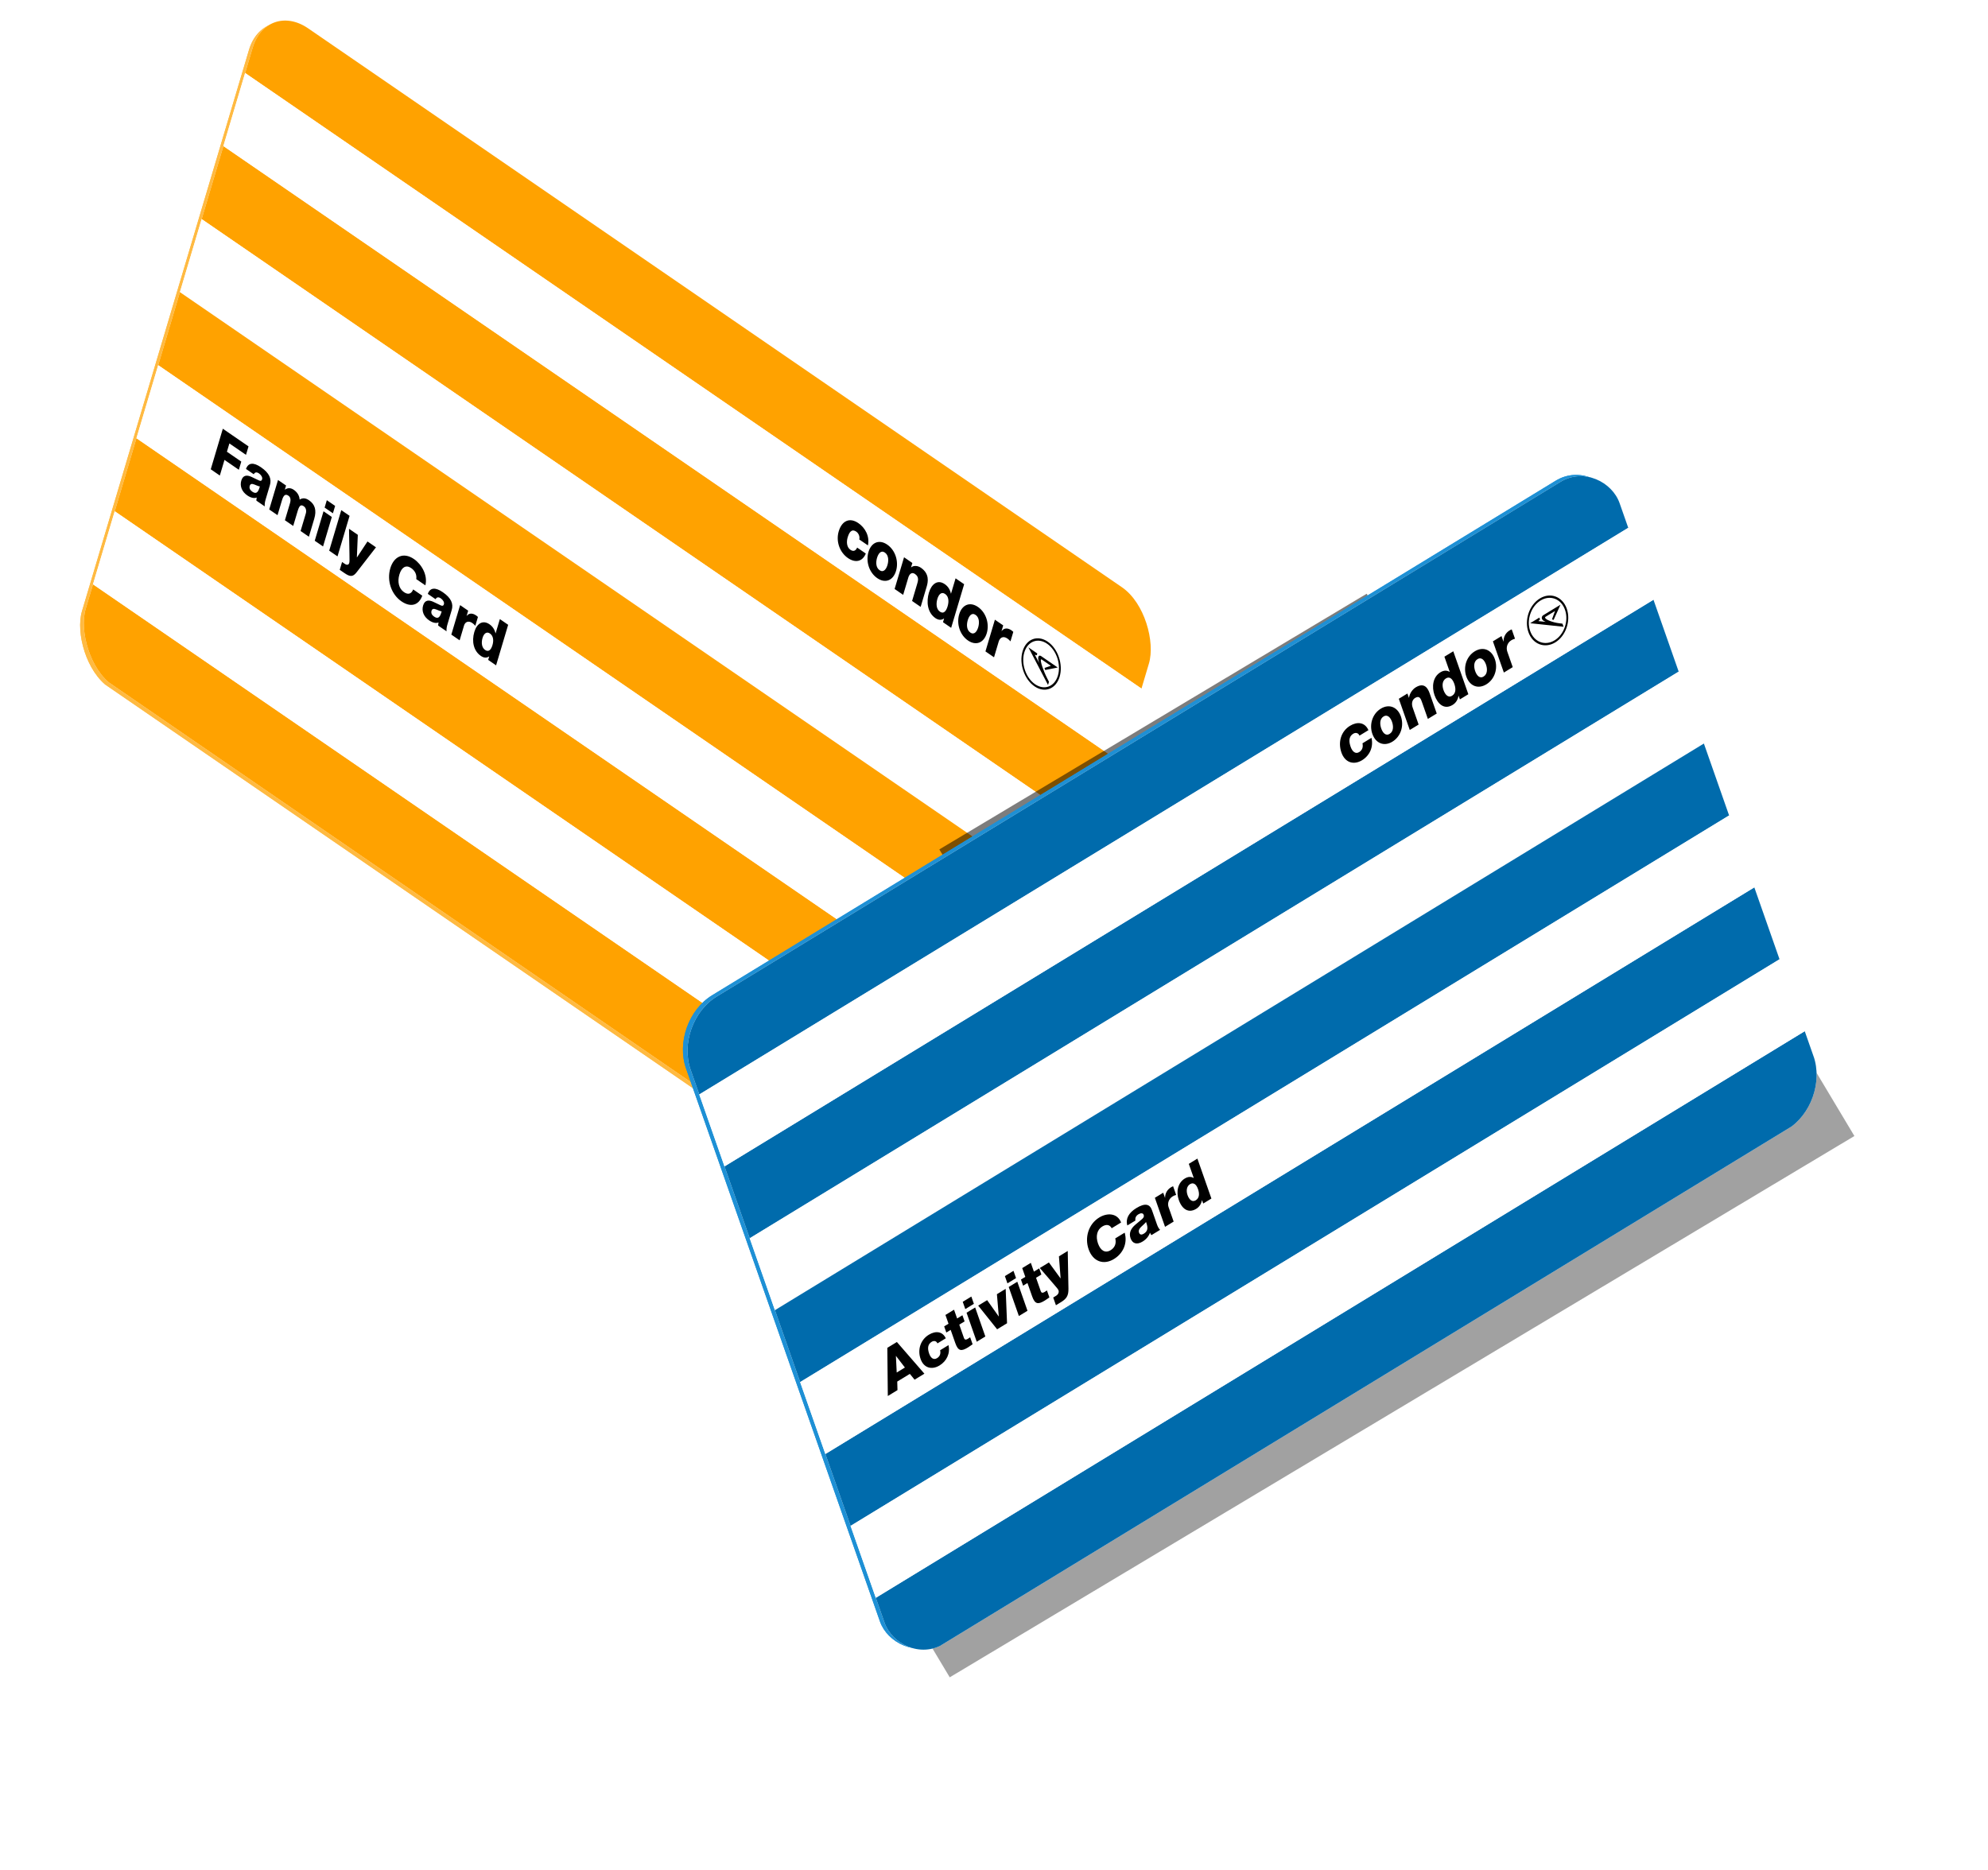
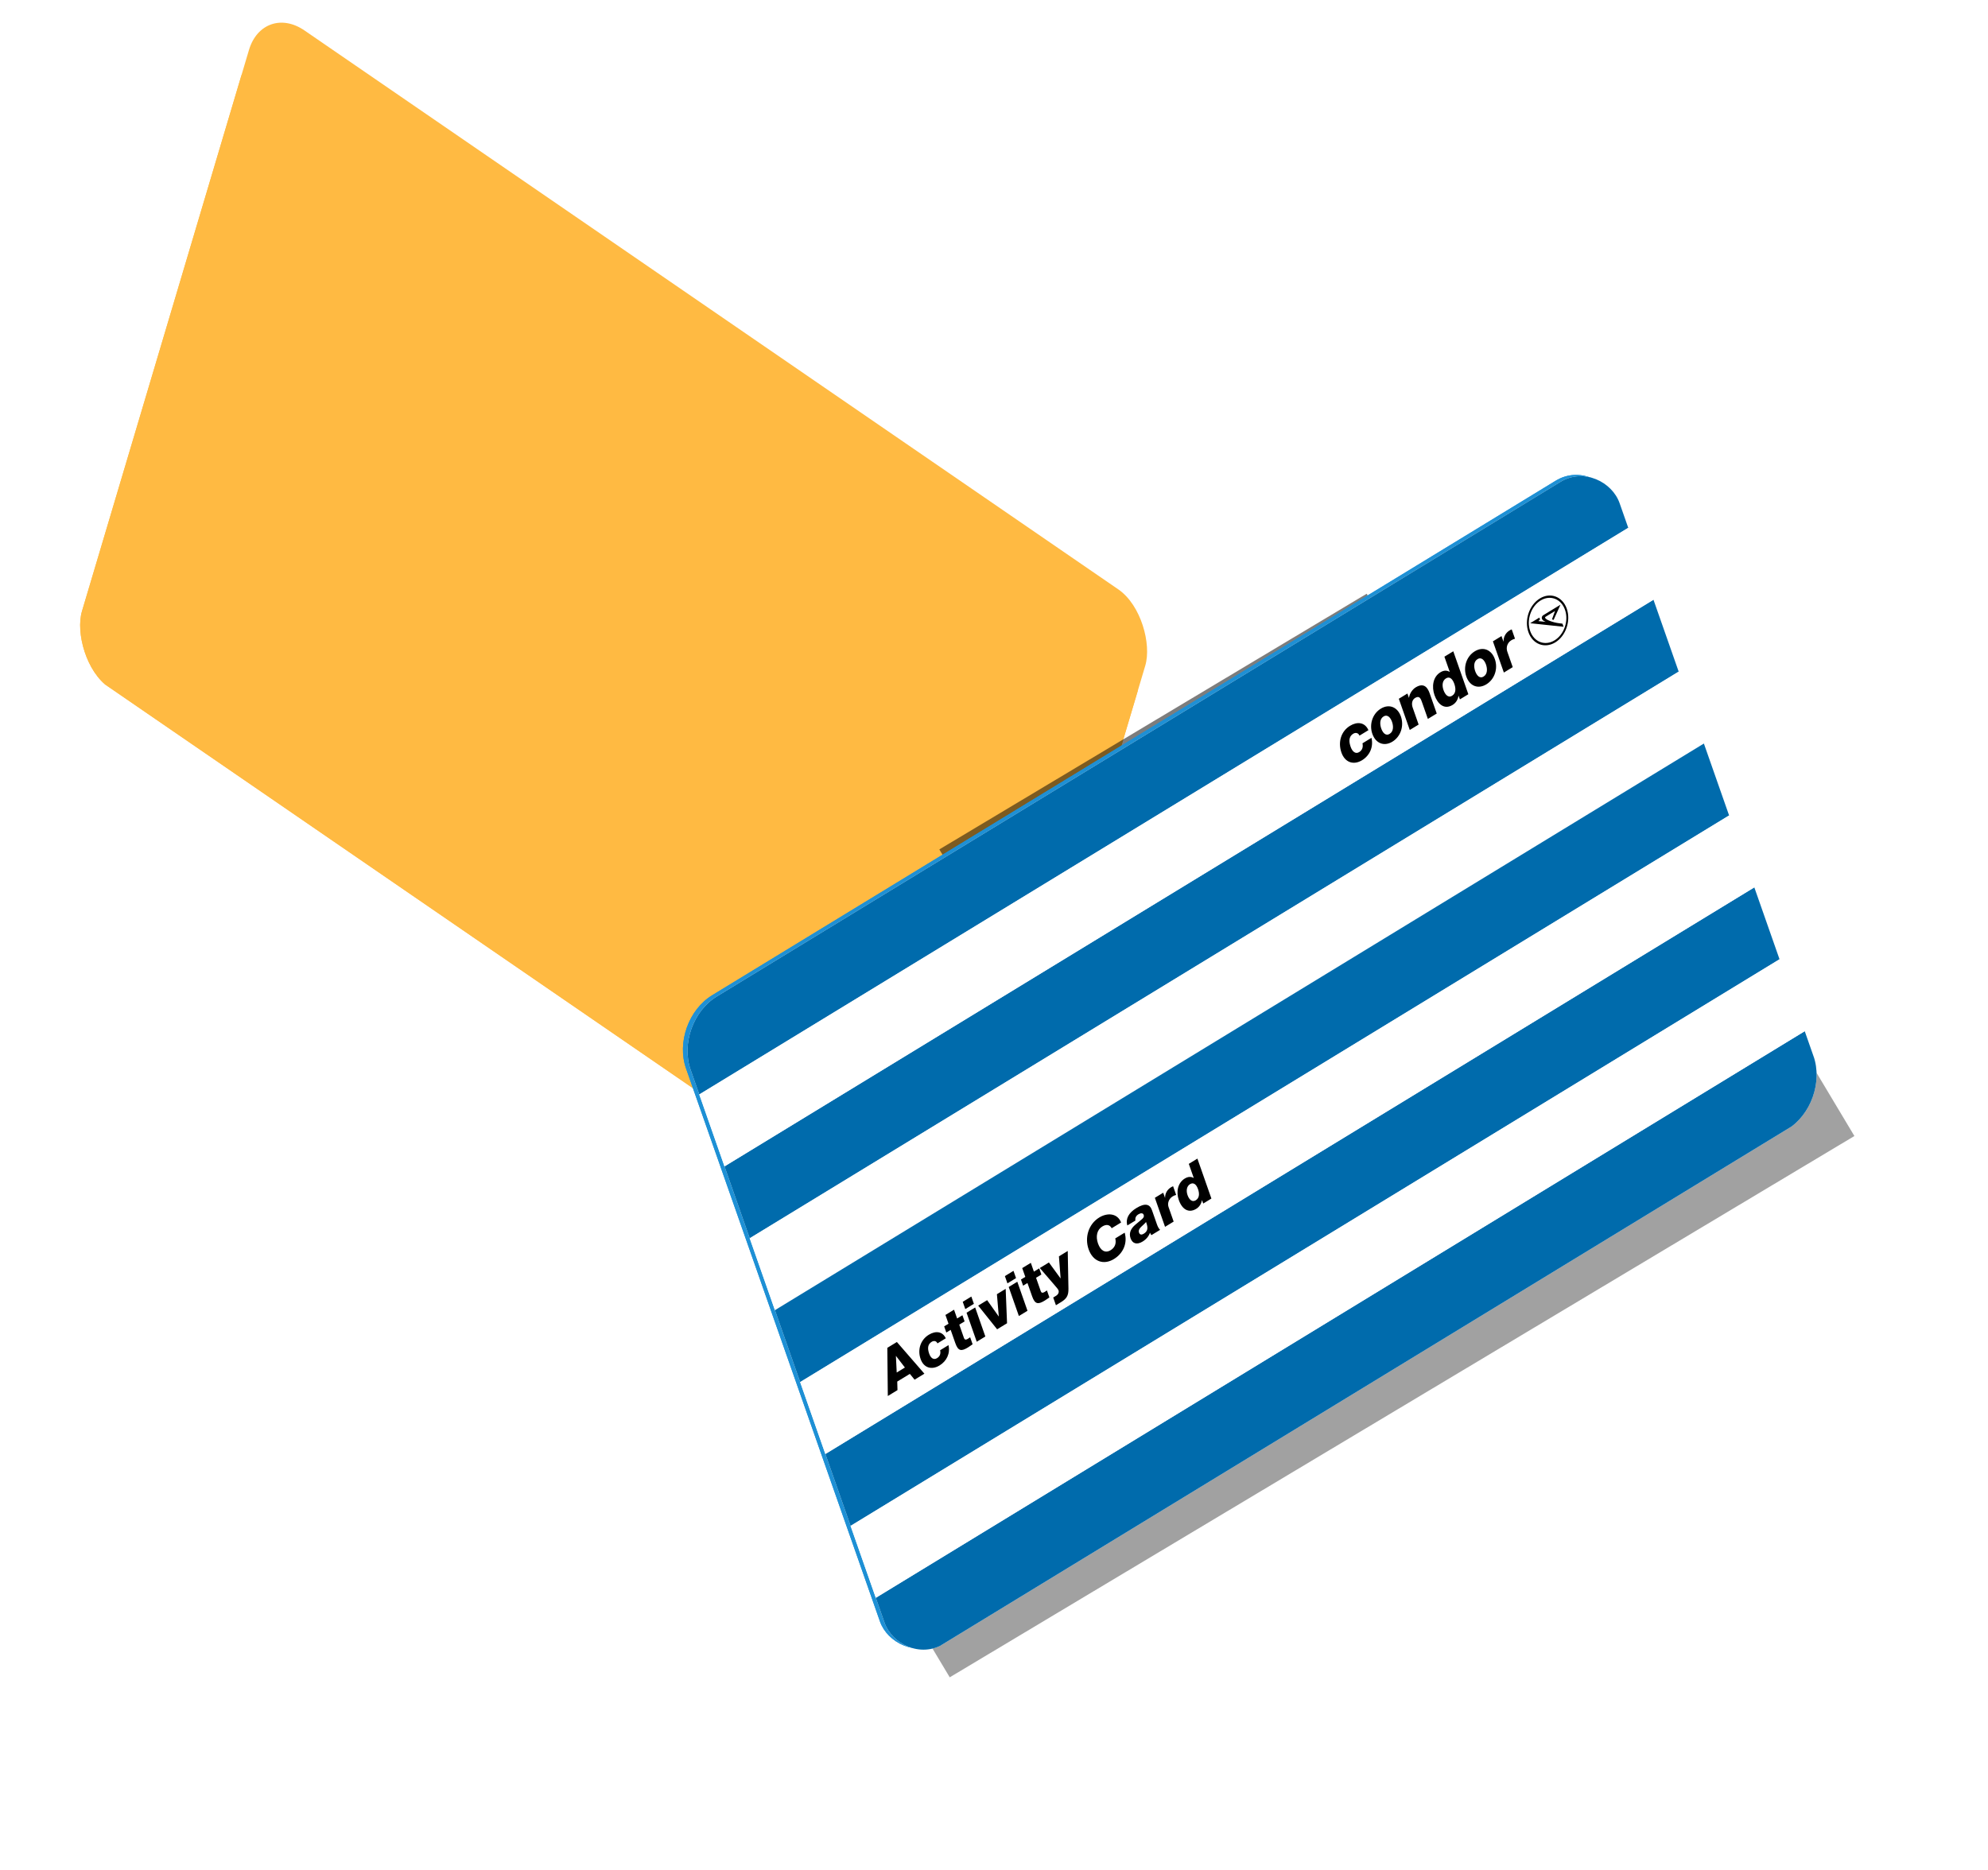
<svg xmlns="http://www.w3.org/2000/svg" width="574" height="540" viewBox="0 0 574 540" fill="none">
  <g filter="url(#filter0_f_4498_5930)">
    <rect x="67.484" y="159.523" width="304.406" height="49.721" transform="rotate(35 67.484 159.523)" fill="black" fill-opacity="0.51" />
  </g>
  <g clip-path="url(#clip0_4498_5930)">
    <g clip-path="url(#clip1_4498_5930)">
      <rect width="314.077" height="198.045" rx="14.448" transform="matrix(0.824 0.566 -0.285 0.958 75.996 0.609)" fill="#FFBA42" />
-       <rect width="314.078" height="22.005" transform="matrix(0.824 0.566 -0.285 0.958 76 0.602)" fill="#FFBA42" />
      <rect width="314.078" height="22.005" transform="matrix(0.824 0.566 -0.285 0.958 25.766 169.32)" fill="#FFBA42" />
      <rect width="314.078" height="22.005" transform="matrix(0.824 0.566 -0.285 0.958 63.441 42.781)" fill="#FFBA42" />
      <rect width="314.078" height="22.005" transform="matrix(0.824 0.566 -0.285 0.958 69.719 21.688)" fill="#FFBA42" />
      <rect width="314.078" height="22.005" transform="matrix(0.824 0.566 -0.285 0.958 57.16 63.875)" fill="#FFBA42" />
      <rect width="314.078" height="22.005" transform="matrix(0.824 0.566 -0.285 0.958 50.883 84.957)" fill="#FFBA42" />
      <rect width="314.078" height="22.005" transform="matrix(0.824 0.566 -0.285 0.958 38.324 127.145)" fill="#FFBA42" />
      <rect width="314.078" height="22.005" transform="matrix(0.824 0.566 -0.285 0.958 44.598 106.051)" fill="#FFBA42" />
      <rect width="314.078" height="22.005" transform="matrix(0.824 0.566 -0.285 0.958 32.047 148.234)" fill="#FFBA42" />
      <path fill-rule="evenodd" clip-rule="evenodd" d="M283.47 188.721L285.943 190.421L287.293 185.887C287.635 184.74 288.58 184.157 289.802 184.997C290.136 185.227 290.406 185.497 290.695 185.823L291.509 183.088C291.333 182.907 291.145 182.749 290.949 182.617C289.886 181.887 288.859 181.925 288.148 182.839L288.119 182.819L288.597 181.215L286.196 179.565L283.47 188.721ZM275.887 178.006C275.068 180.758 276.078 183.959 278.42 185.569C280.762 187.179 283.026 186.227 283.846 183.475C284.665 180.723 283.646 177.494 281.303 175.884C278.961 174.275 276.707 175.254 275.887 178.006ZM278.36 179.706C278.707 178.542 279.471 177.388 280.621 178.178C281.77 178.968 281.719 180.612 281.372 181.776C281.025 182.941 280.252 184.066 279.103 183.276C277.953 182.486 278.014 180.87 278.36 179.706ZM277.319 169.319L274.845 167.619L273.527 172.048L273.498 172.028C273.235 170.849 272.648 169.935 271.717 169.295C269.579 167.825 267.859 169.363 267.15 171.745C266.383 174.321 266.651 177.481 269.023 179.111C269.896 179.711 270.76 179.752 271.498 179.217L271.527 179.237L271.211 180.296L273.568 181.916L277.319 169.319ZM271.835 172.138C272.911 172.878 272.942 174.365 272.548 175.688C272.201 176.853 271.524 178.067 270.317 177.237C269.181 176.456 269.219 174.803 269.592 173.55C269.938 172.386 270.7 171.358 271.835 172.138L271.835 172.138ZM257.239 170.692L259.711 172.391L261.198 167.398C261.497 166.393 262.188 165.72 263.119 166.36C264.373 167.221 264.041 168.306 263.689 169.457L263.688 169.457C263.66 169.548 263.632 169.64 263.605 169.733L262.286 174.162L264.759 175.861L266.509 169.987C266.903 168.663 267.361 166.301 264.844 164.571C263.942 163.951 262.75 163.833 262.021 164.458L261.992 164.438L262.365 163.186L259.965 161.536L257.239 170.692ZM249.695 160.003C248.875 162.755 249.885 165.957 252.227 167.567C254.57 169.177 256.834 168.225 257.653 165.473C258.473 162.721 257.453 159.493 255.111 157.883C252.768 156.273 250.514 157.252 249.694 160.005L249.695 160.003ZM252.168 161.705C252.515 160.54 253.279 159.386 254.428 160.176C255.577 160.966 255.527 162.611 255.18 163.775C254.834 164.94 254.06 166.065 252.91 165.275C251.76 164.484 251.821 162.868 252.168 161.705ZM249.537 158.113C250.104 155.469 248.733 153.02 246.777 151.676C244.245 149.936 242.007 151.011 241.104 154.045C240.234 156.968 241.407 160.144 243.772 161.77C245.864 163.208 247.94 162.862 248.928 160.463L246.426 158.744C246.004 159.671 245.362 159.983 244.468 159.369C243.377 158.619 243.314 157.047 243.681 155.816C244.075 154.491 244.746 153.159 246.186 154.149C246.838 154.597 247.26 155.574 247.034 156.393L249.537 158.113ZM301.809 197.5L301.537 198.412L295.878 187.56L298.441 189.321L298.28 189.86L297.729 189.677L298.997 192.108C298.997 192.108 298.39 190.558 298.882 190.054C299.136 189.794 299.504 190.051 299.616 190.129L299.629 190.138L304.334 193.372L300.726 194.097L300.514 193.504L302.359 192.879L299.744 191.082L299.738 191.078C299.704 191.054 299.593 190.976 299.522 191.057C299.195 191.425 300.178 194.311 301.316 196.535L301.809 197.5ZM294.19 188.68C295.249 185.122 298.503 183.884 301.457 185.914C304.411 187.945 305.947 192.475 304.888 196.033C303.829 199.591 300.575 200.829 297.621 198.799C294.667 196.769 293.131 192.238 294.19 188.68ZM294.685 189.02C293.724 192.249 295.118 196.36 297.798 198.202L297.798 198.203C300.479 200.045 303.432 198.922 304.393 195.693C305.354 192.464 303.96 188.353 301.279 186.511C298.599 184.668 295.646 185.791 294.685 189.02Z" fill="#FFBA42" />
      <path d="M63.277 124.416L70.696 129.515L69.969 131.96L65.173 128.664L64.46 131.058L68.607 133.909L67.903 136.271L63.757 133.421L62.413 137.932L59.79 136.128L63.277 124.416ZM74.293 135.544C76.761 137.241 77.399 138.924 76.871 140.695L75.621 144.895C75.445 145.485 75.311 146.222 75.381 146.844L72.969 145.186C72.942 145.049 72.977 144.816 73.067 144.285C72.317 144.58 71.386 144.395 70.342 143.677C68.763 142.592 68.139 140.977 68.613 139.386C69.091 137.779 70.246 137.723 71.547 138.32C72.206 138.615 72.757 138.876 73.332 139.172C74.052 139.548 74.44 139.617 74.621 139.01C74.787 138.452 74.348 137.756 73.728 137.329C73.051 136.864 72.534 136.944 72.211 137.572L69.969 136.03C70.625 134.169 72.163 134.08 74.293 135.544ZM71.045 140.919C70.849 141.575 71.137 142.149 71.772 142.585C72.816 143.302 73.415 142.944 73.874 141.402L73.972 141.074C73.882 141.091 73.613 141.025 73.25 140.874L72.354 140.515C71.642 140.224 71.216 140.345 71.045 140.919ZM83.754 142.047C84.742 142.725 85.376 143.675 85.46 144.879C86.354 144.328 87.196 144.412 88.169 145.081C89.89 146.264 90.404 147.961 89.667 150.438L88.128 155.605L85.73 153.957L87.235 148.905C87.464 148.134 87.316 147.261 86.653 146.806C85.906 146.292 85.408 146.424 84.88 148.195L83.601 152.493L81.203 150.845L82.663 145.94C82.971 144.907 82.817 144.169 82.21 143.752C81.307 143.132 80.777 143.656 80.338 145.133L79.073 149.381L76.675 147.733L79.21 139.22L81.537 140.819L81.19 141.984L81.219 142.003C81.981 141.44 82.88 141.446 83.754 142.047ZM93.305 145.054L95.703 146.702L95.068 148.834L92.67 147.186L93.305 145.054ZM92.353 148.253L94.75 149.901L92.216 158.414L89.818 156.766L92.353 148.253ZM97.478 147.922L99.876 149.57L96.389 161.282L93.991 159.634L97.478 147.922ZM99.712 153.311L102.251 155.056L101.983 161.55L102.011 161.57L105.044 156.975L107.498 158.662L101.9 165.88C100.823 167.274 99.981 167.189 98.415 166.113L97.033 165.163L97.707 162.9L98.483 163.433C99.118 163.869 99.611 163.753 99.782 163.179C99.879 162.851 99.868 162.092 99.839 160.59L99.712 153.311ZM118.476 162.057C120.662 163.559 122.511 166.708 121.755 169.646L119.132 167.843C119.324 166.513 118.738 165.399 117.638 164.643C116.157 163.625 114.881 164.428 114.261 166.511C113.641 168.594 114.086 170.58 115.567 171.598C116.724 172.393 117.681 172.201 118.243 170.828L120.866 172.631C119.827 175.494 117.451 176.054 114.842 174.261C111.979 172.293 110.558 168.333 111.637 164.708C112.634 161.362 115.372 159.924 118.476 162.057ZM126.787 171.622C129.256 173.319 129.893 175.002 129.365 176.773L128.115 180.973C127.939 181.563 127.805 182.301 127.875 182.922L125.463 181.264C125.436 181.127 125.471 180.894 125.561 180.363C124.811 180.658 123.88 180.473 122.837 179.756C121.257 178.67 120.633 177.055 121.107 175.464C121.585 173.857 122.74 173.801 124.041 174.398C124.7 174.694 125.252 174.954 125.826 175.25C126.547 175.626 126.934 175.695 127.115 175.088C127.281 174.53 126.842 173.834 126.222 173.407C125.545 172.942 125.028 173.022 124.705 173.65L122.463 172.108C123.119 170.247 124.657 170.159 126.787 171.622ZM123.539 176.997C123.343 177.654 123.631 178.227 124.266 178.663C125.31 179.381 125.909 179.022 126.368 177.48L126.466 177.152C126.376 177.169 126.107 177.103 125.744 176.952L124.848 176.593C124.137 176.302 123.71 176.423 123.539 176.997ZM136.393 178.323C136.591 178.459 136.783 178.611 136.938 178.777L136.181 181.319C135.848 180.952 135.651 180.758 135.313 180.525C134.185 179.75 133.234 180.203 132.921 181.253L131.652 185.518L129.254 183.87L131.789 175.356L134.116 176.956L133.671 178.448L133.7 178.468C134.332 177.657 135.321 177.587 136.393 178.323ZM143.266 179.391L145.664 181.039L142.177 192.751L139.892 191.181L140.185 190.197L140.157 190.177C139.433 190.668 138.634 190.613 137.773 190.021C135.7 188.596 135.072 185.853 135.898 183.081C136.64 180.588 138.381 179.591 140.271 180.89C141.16 181.501 141.748 182.379 142.012 183.489L142.04 183.509L143.266 179.391ZM138.266 184.827C137.851 186.222 138.041 187.637 139.001 188.296C139.946 188.945 140.684 188.406 141.133 186.897C141.549 185.502 141.357 184.205 140.398 183.546C139.495 182.925 138.667 183.482 138.266 184.827Z" fill="#FFBA42" />
    </g>
  </g>
  <g clip-path="url(#clip2_4498_5930)">
    <g clip-path="url(#clip3_4498_5930)">
      <rect width="314.077" height="198.045" rx="14.448" transform="matrix(0.824 0.566 -0.285 0.958 77.051 0)" fill="white" />
      <rect width="314.078" height="22.005" transform="matrix(0.824 0.566 -0.285 0.958 77.051 0)" fill="#FFA200" />
      <rect width="314.078" height="22.005" transform="matrix(0.824 0.566 -0.285 0.958 26.817 168.721)" fill="#FFA200" />
      <rect width="314.078" height="22.005" transform="matrix(0.824 0.566 -0.285 0.958 64.492 42.18)" fill="#FFA200" />
      <rect width="314.078" height="22.005" transform="matrix(0.824 0.566 -0.285 0.958 70.772 21.09)" fill="white" />
      <rect width="314.078" height="22.005" transform="matrix(0.824 0.566 -0.285 0.958 58.213 63.27)" fill="white" />
      <rect width="314.078" height="22.005" transform="matrix(0.824 0.566 -0.285 0.958 51.935 84.36)" fill="#FFA200" />
      <rect width="314.078" height="22.005" transform="matrix(0.824 0.566 -0.285 0.958 39.376 126.541)" fill="#FFA200" />
      <rect width="314.078" height="22.005" transform="matrix(0.824 0.566 -0.285 0.958 45.655 105.45)" fill="white" />
      <rect width="314.078" height="22.005" transform="matrix(0.824 0.566 -0.285 0.958 33.097 147.63)" fill="white" />
      <path fill-rule="evenodd" clip-rule="evenodd" d="M284.533 188.112L287.006 189.812L288.356 185.277C288.697 184.131 289.642 183.548 290.864 184.388C291.199 184.617 291.469 184.888 291.757 185.214L292.572 182.478C292.396 182.297 292.207 182.14 292.011 182.008C290.949 181.278 289.921 181.315 289.211 182.23L289.182 182.21L289.659 180.605L287.259 178.955L284.533 188.112ZM276.95 177.396C276.13 180.148 277.14 183.35 279.483 184.96C281.825 186.57 284.089 185.618 284.908 182.865C285.728 180.113 284.708 176.885 282.366 175.275C280.024 173.665 277.769 174.644 276.95 177.396ZM279.423 179.097C279.769 177.932 280.534 176.779 281.683 177.569C282.832 178.359 282.781 180.002 282.435 181.167C282.088 182.331 281.314 183.457 280.165 182.667C279.016 181.877 279.076 180.261 279.423 179.097ZM278.381 168.71L275.908 167.01L274.589 171.438L274.56 171.418C274.298 170.239 273.711 169.326 272.78 168.686C270.641 167.216 268.921 168.754 268.212 171.136C267.445 173.712 267.714 176.872 270.085 178.502C270.958 179.101 271.822 179.143 272.56 178.607L272.589 178.627L272.274 179.687L274.631 181.306L278.381 168.71ZM272.897 171.529C273.974 172.269 274.004 173.756 273.61 175.079C273.264 176.243 272.587 177.457 271.379 176.627C270.244 175.847 270.281 174.194 270.654 172.941C271.001 171.777 271.763 170.749 272.897 171.529L272.897 171.529ZM258.302 170.083L260.774 171.782L262.26 166.789C262.56 165.783 263.251 165.11 264.182 165.75C265.435 166.612 265.103 167.696 264.751 168.847L264.751 168.847C264.723 168.939 264.695 169.031 264.667 169.123L263.349 173.552L265.822 175.252L267.571 169.377C267.965 168.054 268.423 165.691 265.906 163.961C265.005 163.342 263.812 163.224 263.083 163.849L263.055 163.829L263.428 162.577L261.027 160.927L258.302 170.083ZM250.757 159.394C249.938 162.146 250.947 165.348 253.29 166.957C255.632 168.567 257.896 167.616 258.716 164.863C259.535 162.111 258.516 158.883 256.173 157.273C253.831 155.663 251.576 156.643 250.757 159.395L250.757 159.394ZM253.23 161.095C253.577 159.931 254.341 158.777 255.49 159.567C256.64 160.357 256.59 162.001 256.243 163.166C255.896 164.33 255.123 165.456 253.973 164.665C252.822 163.875 252.884 162.259 253.23 161.095ZM250.599 157.503C251.167 154.86 249.796 152.411 247.84 151.067C245.308 149.327 243.07 150.402 242.166 153.435C241.296 156.359 242.469 159.535 244.834 161.16C246.927 162.598 249.002 162.253 249.99 159.853L247.489 158.134C247.066 159.062 246.425 159.374 245.531 158.76C244.439 158.009 244.376 156.438 244.743 155.206C245.137 153.882 245.808 152.549 247.248 153.539C247.9 153.988 248.323 154.964 248.096 155.783L250.599 157.503ZM302.871 196.89L302.6 197.802L296.941 186.951L299.503 188.712L299.343 189.251L298.791 189.067L300.06 191.499C300.06 191.499 299.453 189.949 299.944 189.445C300.198 189.185 300.567 189.442 300.679 189.52L300.692 189.529L305.396 192.762L301.789 193.487L301.577 192.895L303.422 192.27L300.806 190.472L300.801 190.469C300.766 190.444 300.656 190.367 300.584 190.448C300.258 190.816 301.24 193.702 302.379 195.925L302.871 196.89ZM295.252 188.071C296.312 184.513 299.565 183.275 302.519 185.305C305.474 187.335 307.01 191.866 305.95 195.424C304.891 198.982 301.637 200.22 298.683 198.189C295.729 196.159 294.193 191.629 295.252 188.071ZM295.747 188.411C294.786 191.639 296.18 195.751 298.861 197.593L298.861 197.593C301.542 199.436 304.494 198.312 305.455 195.083C306.417 191.855 305.022 187.743 302.342 185.901C299.661 184.059 296.709 185.182 295.747 188.411Z" fill="black" />
      <path d="M64.337 123.808L71.756 128.907L71.028 131.351L66.232 128.055L65.519 130.45L69.666 133.3L68.963 135.662L64.816 132.812L63.473 137.323L60.85 135.52L64.337 123.808ZM75.353 134.936C77.821 136.632 78.458 138.315 77.931 140.087L76.681 144.286C76.505 144.877 76.37 145.614 76.44 146.235L74.028 144.577C74.001 144.44 74.036 144.208 74.126 143.677C73.376 143.971 72.446 143.786 71.402 143.069C69.822 141.983 69.198 140.369 69.672 138.778C70.151 137.17 71.306 137.114 72.606 137.712C73.266 138.007 73.817 138.267 74.392 138.563C75.112 138.94 75.499 139.009 75.68 138.402C75.846 137.844 75.408 137.147 74.787 136.721C74.11 136.256 73.594 136.335 73.271 136.963L71.028 135.422C71.684 133.561 73.223 133.472 75.353 134.936ZM72.104 140.311C71.909 140.967 72.197 141.54 72.832 141.977C73.875 142.694 74.475 142.335 74.934 140.793L75.032 140.465C74.942 140.483 74.672 140.416 74.309 140.266L73.414 139.907C72.702 139.615 72.275 139.737 72.104 140.311ZM84.814 141.438C85.801 142.117 86.436 143.067 86.519 144.27C87.414 143.719 88.255 143.804 89.229 144.473C90.95 145.655 91.464 147.352 90.726 149.829L89.188 154.996L86.79 153.348L88.294 148.296C88.524 147.525 88.376 146.653 87.713 146.197C86.965 145.683 86.467 145.815 85.94 147.587L84.66 151.885L82.262 150.237L83.723 145.332C84.03 144.299 83.876 143.56 83.27 143.144C82.367 142.523 81.837 143.048 81.397 144.524L80.132 148.773L77.735 147.125L80.269 138.611L82.597 140.211L82.25 141.376L82.278 141.395C83.04 140.832 83.939 140.837 84.814 141.438ZM94.364 144.446L96.762 146.094L96.127 148.226L93.73 146.578L94.364 144.446ZM93.412 147.644L95.81 149.292L93.275 157.806L90.877 156.158L93.412 147.644ZM98.538 147.314L100.936 148.962L97.449 160.674L95.051 159.026L98.538 147.314ZM100.772 152.703L103.311 154.447L103.042 160.942L103.071 160.961L106.104 156.367L108.558 158.054L102.96 165.272C101.882 166.665 101.041 166.581 99.475 165.505L98.093 164.555L98.767 162.291L99.543 162.824C100.177 163.261 100.67 163.145 100.841 162.571C100.939 162.243 100.927 161.484 100.898 159.982L100.772 152.703ZM119.535 161.448C121.721 162.951 123.571 166.099 122.815 169.038L120.191 167.235C120.383 165.904 119.797 164.79 118.697 164.034C117.216 163.016 115.941 163.819 115.32 165.903C114.7 167.986 115.146 169.971 116.627 170.989C117.783 171.784 118.741 171.593 119.302 170.22L121.926 172.023C120.887 174.885 118.511 175.446 115.902 173.653C113.038 171.685 111.618 167.725 112.697 164.099C113.693 160.753 116.432 159.316 119.535 161.448ZM127.847 171.014C130.315 172.711 130.952 174.393 130.425 176.165L129.175 180.364C128.999 180.955 128.864 181.692 128.934 182.313L126.522 180.656C126.495 180.518 126.53 180.286 126.621 179.755C125.87 180.049 124.94 179.864 123.896 179.147C122.316 178.061 121.693 176.447 122.166 174.856C122.645 173.248 123.8 173.193 125.1 173.79C125.76 174.085 126.311 174.345 126.886 174.641C127.606 175.018 127.993 175.087 128.174 174.48C128.34 173.922 127.902 173.226 127.281 172.799C126.604 172.334 126.088 172.414 125.765 173.041L123.522 171.5C124.178 169.639 125.717 169.55 127.847 171.014ZM124.598 176.389C124.403 177.045 124.691 177.619 125.326 178.055C126.369 178.772 126.969 178.414 127.428 176.872L127.526 176.544C127.436 176.561 127.167 176.494 126.804 176.344L125.908 175.985C125.196 175.693 124.769 175.815 124.598 176.389ZM137.453 177.715C137.65 177.851 137.843 178.003 137.997 178.168L137.24 180.711C136.908 180.344 136.711 180.149 136.372 179.917C135.244 179.141 134.294 179.594 133.981 180.644L132.711 184.909L130.313 183.261L132.848 174.748L135.175 176.347L134.731 177.84L134.759 177.859C135.391 177.049 136.381 176.978 137.453 177.715ZM144.326 178.783L146.723 180.431L143.236 192.143L140.951 190.572L141.244 189.588L141.216 189.569C140.492 190.059 139.693 190.004 138.833 189.413C136.759 187.988 136.132 185.245 136.957 182.472C137.7 179.979 139.441 178.982 141.331 180.281C142.219 180.892 142.807 181.77 143.072 182.881L143.1 182.9L144.326 178.783ZM139.326 184.219C138.911 185.613 139.101 187.028 140.06 187.688C141.005 188.337 141.744 187.797 142.193 186.288C142.608 184.894 142.417 183.597 141.458 182.937C140.555 182.317 139.726 182.874 139.326 184.219Z" fill="black" />
    </g>
  </g>
  <g filter="url(#filter1_f_4498_5930)">
    <rect x="271.213" y="245.295" width="143.797" height="63.455" transform="rotate(-30.898 271.213 245.295)" fill="black" fill-opacity="0.51" />
  </g>
  <g filter="url(#filter2_f_4498_5930)">
    <rect x="248.686" y="441.712" width="304.406" height="49.721" transform="rotate(-30.898 248.686 441.712)" fill="black" fill-opacity="0.37" />
  </g>
  <g clip-path="url(#clip4_4498_5930)">
    <g clip-path="url(#clip5_4498_5930)">
      <rect width="314.077" height="198.045" rx="14.448" transform="matrix(0.854 -0.521 0.331 0.944 193.299 294.926)" fill="#1E90D5" />
      <rect width="314.078" height="22.005" transform="matrix(0.854 -0.521 0.331 0.944 193.296 294.922)" fill="#1E90D5" />
      <rect width="314.078" height="22.005" transform="matrix(0.854 -0.521 0.331 0.944 251.534 461.051)" fill="#1E90D5" />
      <rect width="314.078" height="22.005" transform="matrix(0.854 -0.521 0.331 0.944 207.854 336.458)" fill="#1E90D5" />
      <rect width="314.078" height="22.005" transform="matrix(0.854 -0.521 0.331 0.944 200.579 315.687)" fill="#1E90D5" />
      <rect width="314.078" height="22.005" transform="matrix(0.854 -0.521 0.331 0.944 215.134 357.219)" fill="#1E90D5" />
      <rect width="314.078" height="22.005" transform="matrix(0.854 -0.521 0.331 0.944 222.409 377.983)" fill="#1E90D5" />
      <rect width="314.078" height="22.005" transform="matrix(0.854 -0.521 0.331 0.944 236.971 419.521)" fill="#1E90D5" />
      <rect width="314.078" height="22.005" transform="matrix(0.854 -0.521 0.331 0.944 229.688 398.752)" fill="#1E90D5" />
      <rect width="314.078" height="22.005" transform="matrix(0.854 -0.521 0.331 0.944 244.255 440.282)" fill="#1E90D5" />
-       <path fill-rule="evenodd" clip-rule="evenodd" d="M432.887 193.866L435.449 192.303L433.884 187.838C433.488 186.709 433.798 185.297 435.064 184.524C435.41 184.313 435.736 184.198 436.104 184.1L435.16 181.407C434.945 181.479 434.735 181.579 434.533 181.705C433.433 182.377 432.772 183.518 432.797 184.895L432.767 184.913L432.213 183.333L429.727 184.85L432.887 193.866ZM422.047 195.021C422.997 197.731 425.404 198.75 427.83 197.269C430.256 195.789 431.24 192.7 430.29 189.99C429.34 187.28 426.913 186.253 424.487 187.734C422.061 189.214 421.098 192.311 422.047 195.021ZM424.609 193.458C424.207 192.312 424.088 190.719 425.278 189.992C426.469 189.265 427.327 190.408 427.729 191.554C428.131 192.701 428.229 194.285 427.038 195.012C425.848 195.738 425.011 194.604 424.609 193.458ZM418.284 187.722L415.722 189.286L417.25 193.647L417.22 193.665C416.407 193.171 415.522 193.204 414.558 193.793C412.343 195.145 412.037 198.03 412.859 200.376C413.748 202.912 415.64 204.71 418.097 203.21C419.001 202.659 419.596 201.747 419.795 200.591L419.825 200.573L420.19 201.616L422.632 200.126L418.284 187.722ZM416.178 195.545C417.293 194.865 418.12 195.815 418.577 197.117C418.979 198.264 419.188 199.802 417.938 200.565C416.762 201.283 415.89 200.149 415.457 198.916C415.055 197.769 415.003 196.262 416.178 195.545L416.178 195.545ZM405.719 210.448L408.279 208.885L406.555 203.969C406.208 202.979 406.301 201.783 407.266 201.194C408.564 200.402 408.932 201.48 409.323 202.623L409.323 202.623C409.354 202.714 409.386 202.806 409.418 202.897L410.946 207.258L413.508 205.694L411.48 199.91C411.023 198.607 410.045 196.547 407.438 198.138C406.505 198.708 405.65 199.925 405.506 201.131L405.476 201.149L405.044 199.916L402.558 201.433L405.719 210.448ZM394.919 211.578C395.869 214.288 398.275 215.308 400.701 213.827C403.127 212.346 404.111 209.257 403.161 206.547C402.211 203.837 399.784 202.811 397.358 204.291C394.932 205.772 393.969 208.869 394.919 211.579L394.919 211.578ZM397.481 210.016C397.079 208.869 396.96 207.276 398.15 206.55C399.34 205.823 400.199 206.965 400.601 208.112C401.003 209.258 401.101 210.843 399.91 211.57C398.718 212.297 397.883 211.162 397.481 210.016ZM393.788 210.5C392.73 208.136 390.493 208.006 388.467 209.243C385.845 210.843 384.944 213.986 385.991 216.973C387 219.851 389.501 220.677 391.951 219.181C394.118 217.859 395.306 215.375 394.66 212.715L392.069 214.297C392.292 215.369 392.036 216.272 391.11 216.838C389.98 217.528 389.085 216.557 388.66 215.344C388.203 214.04 387.925 212.431 389.417 211.52C390.092 211.108 390.902 211.295 391.196 212.082L393.788 210.5ZM449.805 179.744L450.12 180.642L440.482 179.616L443.136 177.996L443.322 178.527L442.857 179.005L445.017 179.234C445.017 179.234 443.773 178.869 443.826 178.001C443.853 177.554 444.236 177.323 444.353 177.253L444.367 177.245L449.239 174.271L447.241 178.67L446.779 178.509L447.664 176.091L444.954 177.745L444.949 177.748C444.913 177.769 444.797 177.838 444.794 177.969C444.777 178.568 446.994 179.408 448.955 179.641L449.805 179.744ZM439.972 182.19C438.744 178.687 440.228 174.333 443.288 172.465C446.348 170.598 449.824 171.924 451.052 175.427C452.28 178.931 450.795 183.285 447.735 185.152C444.676 187.019 441.2 185.693 439.972 182.19ZM440.484 181.877C441.599 185.056 444.753 186.259 447.529 184.565L447.53 184.565C450.306 182.87 451.654 178.919 450.539 175.74C449.425 172.561 446.27 171.358 443.494 173.052C440.717 174.747 439.37 178.698 440.484 181.877Z" fill="#1E90D5" />
+       <path fill-rule="evenodd" clip-rule="evenodd" d="M432.887 193.866L435.449 192.303L433.884 187.838C433.488 186.709 433.798 185.297 435.064 184.524C435.41 184.313 435.736 184.198 436.104 184.1L435.16 181.407C433.433 182.377 432.772 183.518 432.797 184.895L432.767 184.913L432.213 183.333L429.727 184.85L432.887 193.866ZM422.047 195.021C422.997 197.731 425.404 198.75 427.83 197.269C430.256 195.789 431.24 192.7 430.29 189.99C429.34 187.28 426.913 186.253 424.487 187.734C422.061 189.214 421.098 192.311 422.047 195.021ZM424.609 193.458C424.207 192.312 424.088 190.719 425.278 189.992C426.469 189.265 427.327 190.408 427.729 191.554C428.131 192.701 428.229 194.285 427.038 195.012C425.848 195.738 425.011 194.604 424.609 193.458ZM418.284 187.722L415.722 189.286L417.25 193.647L417.22 193.665C416.407 193.171 415.522 193.204 414.558 193.793C412.343 195.145 412.037 198.03 412.859 200.376C413.748 202.912 415.64 204.71 418.097 203.21C419.001 202.659 419.596 201.747 419.795 200.591L419.825 200.573L420.19 201.616L422.632 200.126L418.284 187.722ZM416.178 195.545C417.293 194.865 418.12 195.815 418.577 197.117C418.979 198.264 419.188 199.802 417.938 200.565C416.762 201.283 415.89 200.149 415.457 198.916C415.055 197.769 415.003 196.262 416.178 195.545L416.178 195.545ZM405.719 210.448L408.279 208.885L406.555 203.969C406.208 202.979 406.301 201.783 407.266 201.194C408.564 200.402 408.932 201.48 409.323 202.623L409.323 202.623C409.354 202.714 409.386 202.806 409.418 202.897L410.946 207.258L413.508 205.694L411.48 199.91C411.023 198.607 410.045 196.547 407.438 198.138C406.505 198.708 405.65 199.925 405.506 201.131L405.476 201.149L405.044 199.916L402.558 201.433L405.719 210.448ZM394.919 211.578C395.869 214.288 398.275 215.308 400.701 213.827C403.127 212.346 404.111 209.257 403.161 206.547C402.211 203.837 399.784 202.811 397.358 204.291C394.932 205.772 393.969 208.869 394.919 211.579L394.919 211.578ZM397.481 210.016C397.079 208.869 396.96 207.276 398.15 206.55C399.34 205.823 400.199 206.965 400.601 208.112C401.003 209.258 401.101 210.843 399.91 211.57C398.718 212.297 397.883 211.162 397.481 210.016ZM393.788 210.5C392.73 208.136 390.493 208.006 388.467 209.243C385.845 210.843 384.944 213.986 385.991 216.973C387 219.851 389.501 220.677 391.951 219.181C394.118 217.859 395.306 215.375 394.66 212.715L392.069 214.297C392.292 215.369 392.036 216.272 391.11 216.838C389.98 217.528 389.085 216.557 388.66 215.344C388.203 214.04 387.925 212.431 389.417 211.52C390.092 211.108 390.902 211.295 391.196 212.082L393.788 210.5ZM449.805 179.744L450.12 180.642L440.482 179.616L443.136 177.996L443.322 178.527L442.857 179.005L445.017 179.234C445.017 179.234 443.773 178.869 443.826 178.001C443.853 177.554 444.236 177.323 444.353 177.253L444.367 177.245L449.239 174.271L447.241 178.67L446.779 178.509L447.664 176.091L444.954 177.745L444.949 177.748C444.913 177.769 444.797 177.838 444.794 177.969C444.777 178.568 446.994 179.408 448.955 179.641L449.805 179.744ZM439.972 182.19C438.744 178.687 440.228 174.333 443.288 172.465C446.348 170.598 449.824 171.924 451.052 175.427C452.28 178.931 450.795 183.285 447.735 185.152C444.676 187.019 441.2 185.693 439.972 182.19ZM440.484 181.877C441.599 185.056 444.753 186.259 447.529 184.565L447.53 184.565C450.306 182.87 451.654 178.919 450.539 175.74C449.425 172.561 446.27 171.358 443.494 173.052C440.717 174.747 439.37 178.698 440.484 181.877Z" fill="#1E90D5" />
      <path d="M254.87 388.865L257.631 387.18L265.574 396.331L262.74 398.061L261.372 396.386L257.735 398.606L257.802 401.075L255.012 402.778L254.87 388.865ZM257.35 391.234L257.582 395.994L259.948 394.549L257.379 391.216L257.35 391.234ZM266.847 385.084C268.849 383.862 270.836 384.12 271.748 386.112L269.337 387.583C269.068 386.866 268.328 386.729 267.7 387.112C266.634 387.763 266.353 388.836 266.954 390.548C267.407 391.84 268.255 392.44 269.219 391.851C270.038 391.352 270.341 390.598 270.118 389.558L272.528 388.087C273.087 390.49 271.986 392.712 269.955 393.951C267.75 395.297 265.404 394.729 264.476 392.08C263.508 389.318 264.51 386.51 266.847 385.084ZM271.65 379.368L274.133 377.853L275.022 380.388L276.556 379.452L277.179 381.229L275.645 382.165L276.987 385.993C277.145 386.445 277.41 386.695 278.155 386.24C278.374 386.107 278.495 385.994 278.787 385.816L279.494 387.835C279.193 388.038 278.602 388.477 278.15 388.754C276.25 389.913 275.324 389.851 274.503 387.509L273.161 383.681L271.905 384.448L271.282 382.671L272.539 381.904L271.65 379.368ZM276.645 375.574L279.129 374.059L279.865 376.158L277.381 377.674L276.645 375.574ZM277.749 378.724L280.233 377.208L283.171 385.591L280.688 387.106L277.749 378.724ZM281.108 376.674L283.693 375.096L287.023 379.789L287.053 379.771L286.513 373.375L289.04 371.832L289.437 381.766L286.574 383.514L281.108 376.674ZM288.814 368.147L291.298 366.631L292.034 368.731L289.55 370.246L288.814 368.147ZM289.918 371.296L292.402 369.78L295.34 378.163L292.857 379.679L289.918 371.296ZM293.82 365.837L296.303 364.321L297.192 366.857L298.726 365.921L299.349 367.697L297.815 368.633L299.157 372.461C299.315 372.914 299.58 373.164 300.325 372.709C300.545 372.575 300.665 372.463 300.957 372.284L301.665 374.303C301.363 374.506 300.773 374.946 300.32 375.222C298.421 376.381 297.494 376.319 296.673 373.977L295.331 370.149L294.075 370.916L293.452 369.139L294.709 368.373L293.82 365.837ZM298.897 365.816L301.526 364.211L304.872 368.797L304.901 368.779L304.419 362.446L306.961 360.894L307.166 371.749C307.207 373.841 306.604 374.7 304.982 375.69L303.551 376.564L302.769 374.335L303.573 373.844C304.23 373.443 304.494 372.831 304.296 372.265C304.183 371.942 303.763 371.454 302.93 370.492L298.897 365.816ZM316.079 351.212C318.343 349.83 321.277 349.902 322.37 352.666L319.653 354.324C319.059 353.236 318.066 353.136 316.926 353.832C315.392 354.768 314.983 356.685 315.702 358.736C316.421 360.787 317.793 361.616 319.327 360.68C320.525 359.949 321.056 358.782 320.683 357.264L323.401 355.605C324.265 358.627 322.994 361.579 320.291 363.228C317.326 365.038 314.236 363.964 312.984 360.394C311.829 357.099 312.865 353.173 316.079 351.212ZM326.778 348.505C329.334 346.945 330.67 347.365 331.281 349.109L332.731 353.244C332.935 353.825 333.246 354.459 333.629 354.794L331.131 356.318C331.038 356.257 330.935 356.065 330.707 355.616C330.37 356.626 329.652 357.515 328.571 358.175C326.935 359.173 325.646 358.784 325.097 357.217C324.542 355.634 325.277 354.342 326.463 353.324C327.061 352.803 327.567 352.376 328.109 351.947C328.791 351.414 329.085 351.038 328.875 350.44C328.683 349.891 328.014 349.907 327.371 350.299C326.67 350.727 326.371 351.341 326.498 352.107L324.175 353.525C323.6 351.582 324.572 349.851 326.778 348.505ZM327.541 355.588C327.767 356.234 328.269 356.3 328.927 355.899C330.008 355.239 330.21 354.351 329.678 352.833L329.565 352.51C329.515 352.619 329.3 352.867 328.978 353.162L328.19 353.898C327.56 354.479 327.342 355.023 327.541 355.588ZM336.781 342.498C336.985 342.373 337.195 342.264 337.388 342.206L338.265 344.709C337.846 344.828 337.61 344.913 337.259 345.127C336.09 345.841 335.706 347.173 336.069 348.207L337.541 352.406L335.057 353.922L332.119 345.539L334.529 344.068L335.044 345.538L335.074 345.52C335.053 344.297 335.67 343.175 336.781 342.498ZM341.916 335.736L344.399 334.22L348.442 345.752L346.075 347.197L345.736 346.228L345.706 346.246C345.493 347.356 344.933 348.188 344.042 348.732C341.894 350.043 339.99 348.911 339.033 346.181C338.173 343.726 338.786 341.176 340.744 339.981C341.664 339.419 342.53 339.361 343.308 339.808L343.337 339.79L341.916 335.736ZM341.551 344.763C342.032 346.135 342.926 346.864 343.919 346.258C344.898 345.661 345.095 344.501 344.574 343.015C344.093 341.643 343.262 340.993 342.269 341.599C341.334 342.17 341.087 343.438 341.551 344.763Z" fill="#1E90D5" />
    </g>
  </g>
  <g clip-path="url(#clip6_4498_5930)">
    <g clip-path="url(#clip7_4498_5930)">
      <rect width="314.077" height="198.045" rx="14.448" transform="matrix(0.854 -0.521 0.331 0.944 194.625 295.289)" fill="white" />
      <rect width="314.078" height="22.005" transform="matrix(0.854 -0.521 0.331 0.944 194.625 295.289)" fill="#006BAC" />
      <rect width="314.078" height="22.005" transform="matrix(0.854 -0.521 0.331 0.944 252.861 461.417)" fill="#006BAC" />
      <rect width="314.078" height="22.005" transform="matrix(0.854 -0.521 0.331 0.944 209.185 336.821)" fill="#006BAC" />
      <rect width="314.078" height="22.005" transform="matrix(0.854 -0.521 0.331 0.944 201.904 316.054)" fill="white" />
      <rect width="314.078" height="22.005" transform="matrix(0.854 -0.521 0.331 0.944 216.463 357.587)" fill="white" />
      <rect width="314.078" height="22.005" transform="matrix(0.854 -0.521 0.331 0.944 223.743 378.353)" fill="#006BAC" />
      <rect width="314.078" height="22.005" transform="matrix(0.854 -0.521 0.331 0.944 238.303 419.885)" fill="#006BAC" />
      <rect width="314.078" height="22.005" transform="matrix(0.854 -0.521 0.331 0.944 231.022 399.119)" fill="white" />
      <rect width="314.078" height="22.005" transform="matrix(0.854 -0.521 0.331 0.944 245.581 440.651)" fill="white" />
      <path fill-rule="evenodd" clip-rule="evenodd" d="M434.213 194.221L436.775 192.657L435.21 188.193C434.814 187.064 435.124 185.651 436.39 184.879C436.736 184.667 437.062 184.553 437.43 184.455L436.486 181.761C436.271 181.833 436.061 181.933 435.859 182.06C434.759 182.731 434.098 183.873 434.123 185.249L434.093 185.268L433.539 183.687L431.053 185.205L434.213 194.221ZM423.374 195.376C424.324 198.085 426.73 199.105 429.156 197.624C431.582 196.143 432.566 193.054 431.616 190.344C430.666 187.634 428.239 186.607 425.813 188.088C423.387 189.569 422.424 192.666 423.374 195.376ZM425.935 193.813C425.533 192.666 425.414 191.073 426.605 190.347C427.795 189.62 428.653 190.762 429.055 191.909C429.457 193.056 429.555 194.64 428.364 195.366C427.174 196.093 426.337 194.959 425.935 193.813ZM419.61 188.077L417.048 189.641L418.577 194.002L418.546 194.02C417.733 193.525 416.848 193.559 415.884 194.148C413.669 195.5 413.363 198.385 414.185 200.73C415.074 203.267 416.967 205.064 419.423 203.565C420.327 203.013 420.922 202.102 421.121 200.946L421.151 200.927L421.517 201.97L423.958 200.48L419.61 188.077ZM417.504 195.9C418.619 195.219 419.446 196.169 419.903 197.472C420.305 198.618 420.515 200.156 419.264 200.92C418.088 201.637 417.216 200.504 416.783 199.27C416.381 198.124 416.329 196.617 417.504 195.899L417.504 195.9ZM407.045 210.803L409.605 209.24L407.882 204.323C407.535 203.333 407.628 202.138 408.592 201.549C409.89 200.757 410.259 201.834 410.649 202.978L410.649 202.978C410.681 203.069 410.712 203.16 410.744 203.251L412.272 207.612L414.834 206.049L412.806 200.264C412.35 198.961 411.372 196.901 408.765 198.492C407.831 199.062 406.976 200.28 406.832 201.485L406.802 201.503L406.37 200.27L403.884 201.788L407.045 210.803ZM396.245 211.933C397.195 214.643 399.601 215.662 402.027 214.182C404.453 212.701 405.437 209.612 404.487 206.902C403.538 204.192 401.111 203.165 398.685 204.646C396.258 206.127 395.295 209.224 396.245 211.934L396.245 211.933ZM398.807 210.371C398.405 209.224 398.286 207.631 399.476 206.905C400.667 206.178 401.525 207.319 401.927 208.466C402.329 209.613 402.427 211.197 401.236 211.924C400.044 212.652 399.209 211.517 398.807 210.371ZM395.114 210.855C394.056 208.49 391.819 208.361 389.793 209.598C387.171 211.198 386.271 214.341 387.318 217.328C388.327 220.206 390.827 221.031 393.277 219.536C395.444 218.213 396.633 215.73 395.986 213.07L393.395 214.651C393.618 215.724 393.362 216.627 392.436 217.192C391.306 217.882 390.412 216.912 389.986 215.699C389.529 214.395 389.251 212.785 390.743 211.875C391.418 211.463 392.228 211.65 392.522 212.437L395.114 210.855ZM451.131 180.099L451.446 180.996L441.808 179.971L444.462 178.351L444.648 178.881L444.183 179.359L446.343 179.589C446.343 179.589 445.099 179.224 445.152 178.356C445.179 177.909 445.563 177.678 445.679 177.608L445.693 177.6L450.566 174.625L448.568 179.025L448.105 178.863L448.99 176.446L446.281 178.099L446.275 178.102C446.239 178.124 446.124 178.193 446.12 178.324C446.103 178.922 448.32 179.763 450.281 179.996L451.131 180.099ZM441.298 182.545C440.07 179.041 441.555 174.687 444.614 172.82C447.674 170.953 451.15 172.278 452.378 175.782C453.606 179.285 452.121 183.639 449.061 185.507C446.002 187.374 442.526 186.048 441.298 182.545ZM441.81 182.231C442.925 185.41 446.079 186.614 448.856 184.919L448.856 184.92C451.632 183.225 452.98 179.274 451.865 176.095C450.751 172.916 447.596 171.712 444.82 173.407C442.044 175.102 440.696 179.052 441.81 182.231Z" fill="black" />
      <path d="M256.199 389.228L258.96 387.543L266.903 396.694L264.069 398.424L262.702 396.749L259.064 398.969L259.131 401.438L256.341 403.141L256.199 389.228ZM258.679 391.597L258.911 396.357L261.277 394.912L258.708 391.579L258.679 391.597ZM268.176 385.447C270.178 384.225 272.165 384.483 273.077 386.475L270.666 387.946C270.397 387.229 269.657 387.092 269.029 387.475C267.963 388.126 267.683 389.199 268.283 390.911C268.736 392.203 269.584 392.803 270.549 392.214C271.367 391.715 271.67 390.961 271.447 389.921L273.858 388.45C274.416 390.853 273.315 393.075 271.285 394.314C269.079 395.66 266.733 395.092 265.805 392.443C264.837 389.681 265.839 386.873 268.176 385.447ZM272.979 379.731L275.462 378.216L276.351 380.751L277.885 379.815L278.508 381.592L276.974 382.528L278.316 386.356C278.474 386.808 278.739 387.058 279.484 386.603C279.704 386.47 279.824 386.357 280.116 386.179L280.824 388.198C280.522 388.401 279.932 388.84 279.479 389.117C277.579 390.276 276.653 390.214 275.832 387.872L274.49 384.044L273.234 384.811L272.611 383.034L273.868 382.267L272.979 379.731ZM277.974 375.937L280.458 374.422L281.194 376.521L278.71 378.037L277.974 375.937ZM279.078 379.087L281.562 377.571L284.5 385.954L282.017 387.469L279.078 379.087ZM282.437 377.037L285.023 375.459L288.352 380.152L288.382 380.134L287.842 373.738L290.369 372.195L290.766 382.129L287.903 383.877L282.437 377.037ZM290.143 368.51L292.627 366.994L293.363 369.094L290.88 370.609L290.143 368.51ZM291.248 371.659L293.731 370.144L296.67 378.526L294.186 380.042L291.248 371.659ZM295.149 366.2L297.632 364.684L298.521 367.22L300.055 366.284L300.678 368.06L299.144 368.996L300.486 372.824C300.644 373.277 300.909 373.527 301.655 373.072C301.874 372.938 301.994 372.826 302.286 372.647L302.994 374.666C302.693 374.87 302.102 375.309 301.649 375.585C299.75 376.744 298.823 376.682 298.002 374.34L296.661 370.512L295.404 371.279L294.781 369.502L296.038 368.736L295.149 366.2ZM300.226 366.179L302.855 364.574L306.201 369.16L306.23 369.142L305.748 362.809L308.29 361.258L308.495 372.112C308.537 374.204 307.933 375.063 306.311 376.053L304.88 376.927L304.098 374.698L304.902 374.207C305.559 373.806 305.824 373.194 305.625 372.628C305.512 372.305 305.093 371.817 304.259 370.855L300.226 366.179ZM317.408 351.575C319.672 350.193 322.606 350.265 323.699 353.029L320.982 354.687C320.388 353.599 319.395 353.499 318.255 354.195C316.722 355.131 316.312 357.048 317.031 359.099C317.75 361.15 319.122 361.979 320.656 361.043C321.854 360.312 322.385 359.145 322.012 357.627L324.73 355.968C325.594 358.99 324.323 361.942 321.62 363.591C318.655 365.401 315.565 364.327 314.313 360.757C313.158 357.462 314.194 353.536 317.408 351.575ZM328.107 348.868C330.664 347.308 331.999 347.728 332.611 349.472L334.06 353.607C334.264 354.188 334.575 354.822 334.958 355.157L332.46 356.681C332.367 356.62 332.265 356.428 332.036 355.979C331.699 356.989 330.982 357.878 329.901 358.538C328.264 359.536 326.975 359.147 326.426 357.58C325.871 355.997 326.606 354.705 327.792 353.687C328.39 353.166 328.896 352.739 329.438 352.31C330.12 351.777 330.414 351.401 330.204 350.803C330.012 350.254 329.343 350.27 328.701 350.662C327.999 351.09 327.7 351.704 327.827 352.47L325.504 353.888C324.929 351.945 325.901 350.214 328.107 348.868ZM328.87 355.951C329.096 356.597 329.598 356.663 330.256 356.262C331.337 355.602 331.54 354.714 331.007 353.196L330.894 352.873C330.844 352.982 330.629 353.23 330.307 353.525L329.519 354.261C328.889 354.842 328.672 355.386 328.87 355.951ZM338.11 342.861C338.314 342.736 338.525 342.627 338.717 342.569L339.594 345.072C339.175 345.191 338.939 345.276 338.588 345.49C337.42 346.204 337.035 347.536 337.398 348.57L338.87 352.769L336.386 354.285L333.448 345.902L335.858 344.431L336.374 345.901L336.403 345.883C336.382 344.66 337 343.538 338.11 342.861ZM343.245 336.099L345.728 334.583L349.771 346.116L347.404 347.56L347.065 346.591L347.035 346.609C346.822 347.719 346.262 348.551 345.371 349.095C343.224 350.406 341.319 349.274 340.362 346.545C339.502 344.089 340.115 341.539 342.073 340.344C342.993 339.782 343.859 339.724 344.637 340.171L344.666 340.153L343.245 336.099ZM342.88 345.126C343.361 346.498 344.255 347.227 345.249 346.621C346.227 346.024 346.424 344.864 345.903 343.378C345.422 342.006 344.591 341.356 343.598 341.962C342.663 342.533 342.416 343.801 342.88 345.126Z" fill="black" />
    </g>
  </g>
  <defs>
    <filter id="filter0_f_4498_5930" x="0.923" y="121.481" width="353.96" height="291.414" filterUnits="userSpaceOnUse" color-interpolation-filters="sRGB">
      <feFlood flood-opacity="0" result="BackgroundImageFix" />
      <feBlend mode="normal" in="SourceGraphic" in2="BackgroundImageFix" result="shape" />
      <feGaussianBlur stdDeviation="19.021" result="effect1_foregroundBlur_4498_5930" />
    </filter>
    <filter id="filter1_f_4498_5930" x="233.171" y="133.411" width="232.059" height="204.375" filterUnits="userSpaceOnUse" color-interpolation-filters="sRGB">
      <feFlood flood-opacity="0" result="BackgroundImageFix" />
      <feBlend mode="normal" in="SourceGraphic" in2="BackgroundImageFix" result="shape" />
      <feGaussianBlur stdDeviation="19.021" result="effect1_foregroundBlur_4498_5930" />
    </filter>
    <filter id="filter2_f_4498_5930" x="210.643" y="247.354" width="362.823" height="275.065" filterUnits="userSpaceOnUse" color-interpolation-filters="sRGB">
      <feFlood flood-opacity="0" result="BackgroundImageFix" />
      <feBlend mode="normal" in="SourceGraphic" in2="BackgroundImageFix" result="shape" />
      <feGaussianBlur stdDeviation="19.021" result="effect1_foregroundBlur_4498_5930" />
    </filter>
    <clipPath id="clip0_4498_5930">
      <rect width="314.077" height="197.972" fill="white" transform="matrix(0.824 0.566 -0.285 0.958 75.996 0.609)" />
    </clipPath>
    <clipPath id="clip1_4498_5930">
      <rect width="314.077" height="198.045" rx="14.448" transform="matrix(0.824 0.566 -0.285 0.958 75.996 0.609)" fill="white" />
    </clipPath>
    <clipPath id="clip2_4498_5930">
      <rect width="314.077" height="197.972" fill="white" transform="matrix(0.824 0.566 -0.285 0.958 77.051 0)" />
    </clipPath>
    <clipPath id="clip3_4498_5930">
-       <rect width="314.077" height="198.045" rx="14.448" transform="matrix(0.824 0.566 -0.285 0.958 77.051 0)" fill="white" />
-     </clipPath>
+       </clipPath>
    <clipPath id="clip4_4498_5930">
      <rect width="314.077" height="197.972" fill="white" transform="matrix(0.854 -0.521 0.331 0.944 193.299 294.926)" />
    </clipPath>
    <clipPath id="clip5_4498_5930">
      <rect width="314.077" height="198.045" rx="14.448" transform="matrix(0.854 -0.521 0.331 0.944 193.299 294.926)" fill="white" />
    </clipPath>
    <clipPath id="clip6_4498_5930">
      <rect width="314.077" height="197.972" fill="white" transform="matrix(0.854 -0.521 0.331 0.944 194.625 295.289)" />
    </clipPath>
    <clipPath id="clip7_4498_5930">
      <rect width="314.077" height="198.045" rx="14.448" transform="matrix(0.854 -0.521 0.331 0.944 194.625 295.289)" fill="white" />
    </clipPath>
  </defs>
</svg>